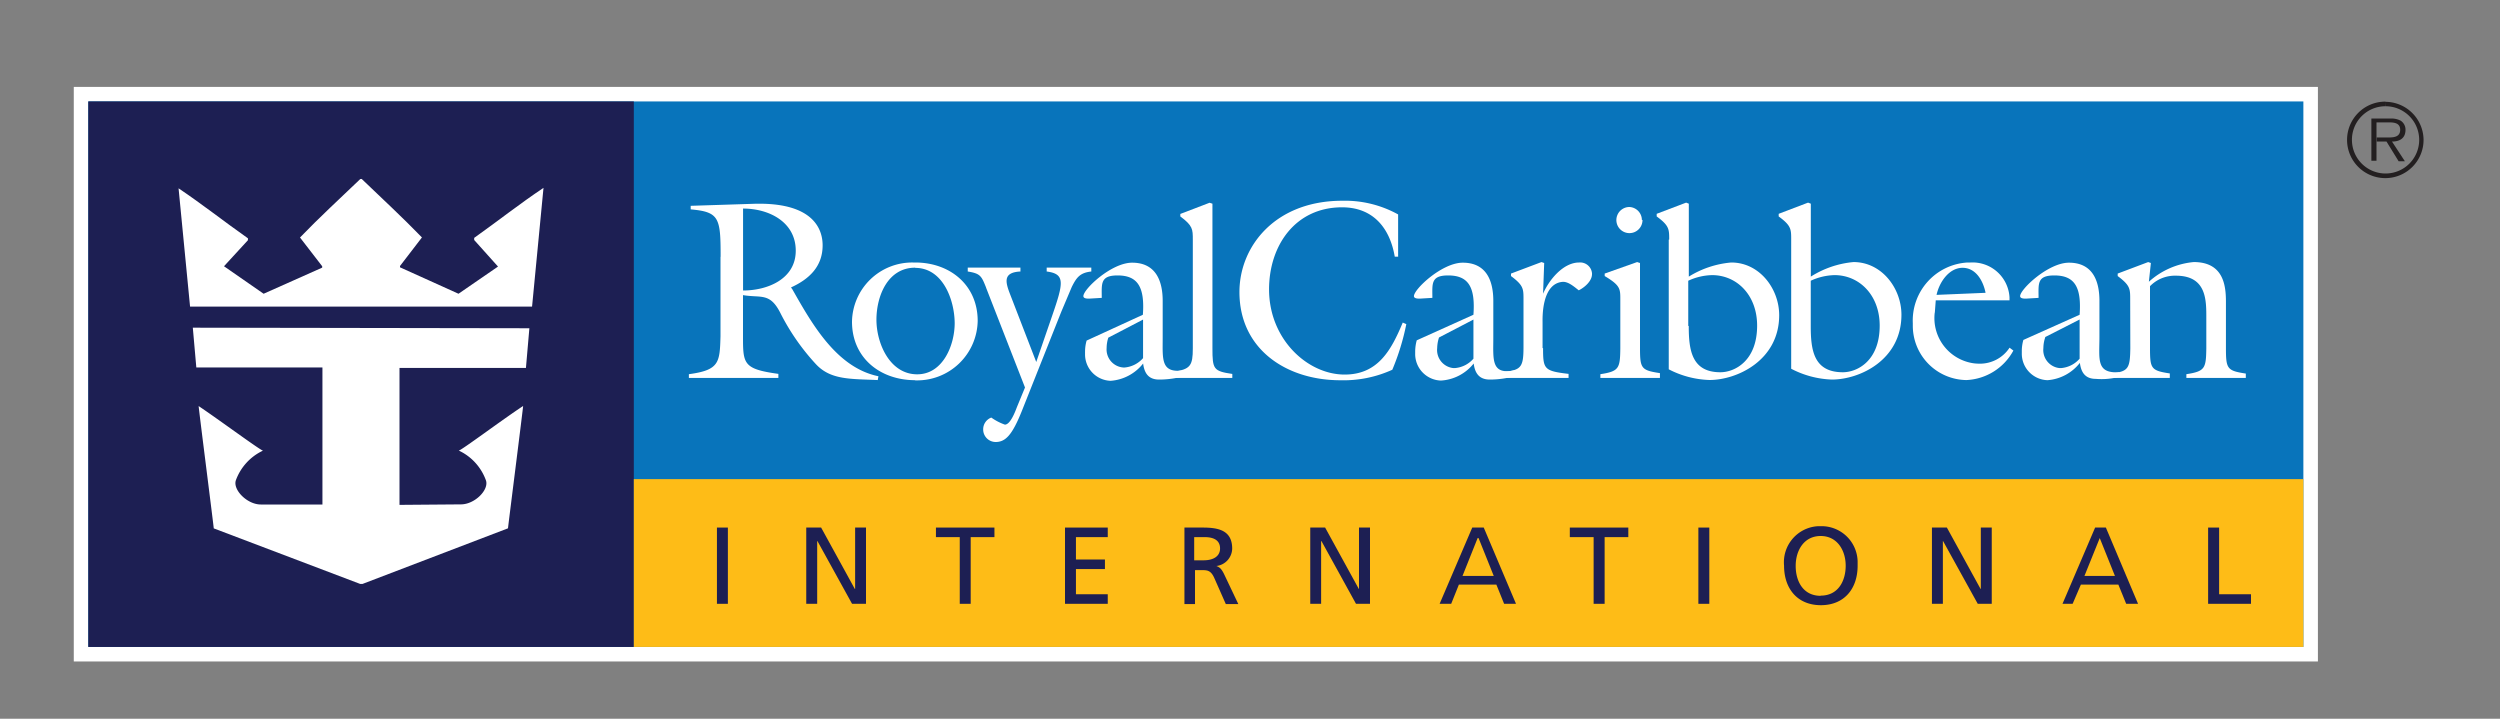
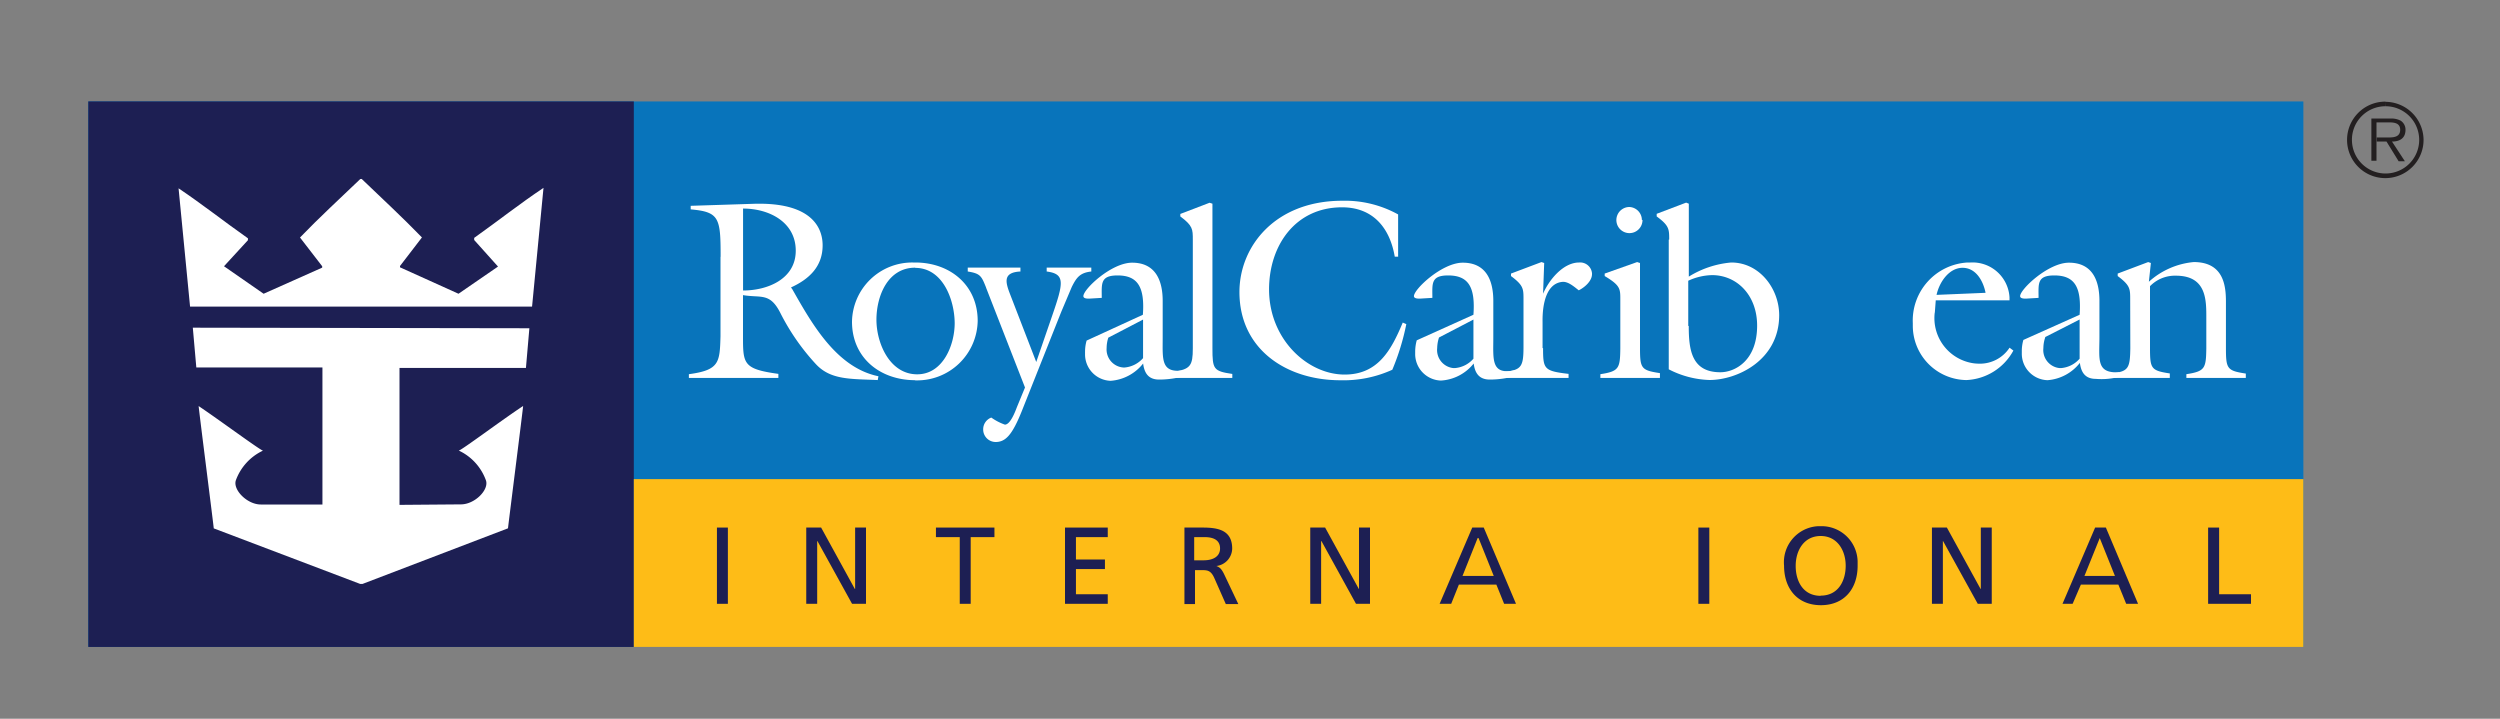
<svg xmlns="http://www.w3.org/2000/svg" id="Layer_1" data-name="Layer 1" viewBox="0 0 400 115">
  <rect x="0" y="0" width="400" height="115" fill="#808080" stroke="none" />
  <defs>
    <style>.cls-1,.cls-2{fill:none;}.cls-1{stroke:#fff;stroke-width:4.65px;}.cls-3{fill:#0874bb;}.cls-4{fill:#1d1f53;}.cls-5{fill:#febc17;}.cls-6{fill:#fff;}.cls-7{fill:#231f20;}</style>
  </defs>
  <title>Artboard 1</title>
-   <polygon class="cls-1" points="368.54 103.51 368.54 16.23 14.13 16.23 14.13 103.51 368.54 103.51 368.54 103.51" />
  <polygon class="cls-2" points="368.54 103.51 368.54 16.23 14.13 16.23 14.13 103.51 368.54 103.51 368.54 103.51" />
  <polygon class="cls-3" points="368.54 103.51 368.54 16.23 14.13 16.23 14.13 103.51 368.54 103.51 368.54 103.51" />
  <polygon class="cls-4" points="101.41 103.51 101.41 16.23 14.13 16.23 14.13 103.51 101.41 103.51 101.41 103.51" />
  <polygon class="cls-5" points="368.54 103.51 368.54 76.66 101.41 76.66 101.41 103.51 368.54 103.51 368.54 103.51" />
  <polygon class="cls-4" points="114.71 84.41 116.46 84.41 116.46 96.61 114.71 96.61 114.71 84.41 114.71 84.41" />
  <polygon class="cls-4" points="129 84.41 131.38 84.41 136.77 94.23 136.82 94.23 136.82 84.41 138.56 84.41 138.56 96.61 136.33 96.61 130.79 86.57 130.75 86.57 130.75 96.61 129 96.61 129 84.41 129 84.41" />
  <polygon class="cls-4" points="153.56 85.94 149.75 85.94 149.75 84.41 159.11 84.41 159.11 85.94 155.31 85.94 155.31 96.61 153.56 96.61 153.56 85.94 153.56 85.94" />
  <polygon class="cls-4" points="170.4 84.41 177.24 84.41 177.24 85.94 172.15 85.94 172.15 89.52 176.79 89.52 176.79 91.05 172.15 91.05 172.15 95.08 177.24 95.08 177.24 96.61 170.4 96.61 170.4 84.41 170.4 84.41" />
  <path class="cls-4" d="M189.4,84.41h3c2.43,0,4.75.37,4.75,3.37a2.86,2.86,0,0,1-2.53,2.78h0c.56.22.81.47,1.2,1.23l2.31,4.86h-2l-1.87-4.23c-.56-1.2-1.13-1.2-2.06-1.2h-1v5.43h-1.69V84.41Zm1.68,5.24h1.49c1.68,0,2.64-.72,2.64-1.9s-.84-1.81-2.46-1.81h-1.68v3.71Z" />
  <polygon class="cls-4" points="209.64 84.41 212.02 84.41 217.41 94.23 217.44 94.23 217.44 84.41 219.2 84.41 219.2 96.61 216.96 96.61 211.43 86.57 211.38 86.57 211.38 96.61 209.64 96.61 209.64 84.41 209.64 84.41" />
  <path class="cls-4" d="M235.56,84.41h1.84l5.16,12.2h-1.9l-1.24-3.07h-6l-1.23,3.07h-1.85Zm.86,1.68L234,92.15h5l-2.43-6.06Z" />
-   <polygon class="cls-4" points="254.98 85.94 251.17 85.94 251.17 84.41 260.53 84.41 260.53 85.94 256.74 85.94 256.74 96.61 254.98 96.61 254.98 85.94 254.98 85.94" />
  <polygon class="cls-4" points="271.74 84.41 273.49 84.41 273.49 96.61 271.74 96.61 271.74 84.41 271.74 84.41" />
  <path class="cls-4" d="M291.31,84.19a5.77,5.77,0,0,1,5.91,5.62c0,.23,0,.47,0,.7,0,3.71-2.16,6.32-5.88,6.32s-5.89-2.61-5.89-6.32a5.78,5.78,0,0,1,5.18-6.3A5.61,5.61,0,0,1,291.31,84.19Zm0,11.11c2.81,0,4-2.36,4-4.79s-1.34-4.75-4-4.75-4,2.29-4,4.78,1.21,4.79,4,4.79Z" />
  <polygon class="cls-4" points="309.11 84.41 311.5 84.41 316.89 94.23 316.93 94.23 316.93 84.41 318.68 84.41 318.68 96.61 316.44 96.61 310.89 86.57 310.86 86.57 310.86 96.61 309.11 96.61 309.11 84.41 309.11 84.41" />
  <path class="cls-4" d="M335.1,84.41h1.84l5.15,12.2h-1.9l-1.25-3.07h-6l-1.32,3.07H330l5.22-12.2Zm.86,1.68-2.45,6.06h4.88Z" />
  <polygon class="cls-4" points="353.3 84.41 355.06 84.41 355.06 95.08 360.16 95.08 360.16 96.61 353.3 96.61 353.3 84.41 353.3 84.41" />
  <path class="cls-6" d="M57.87,28.63c3.13,3,6.62,6.24,9.64,9.36L64,42.56v.21L73.36,47l6.32-4.35-3.81-4.25v-.34c3.91-2.78,7.28-5.46,11.09-8l-1.83,19H30.41L28.57,30.13c3.8,2.55,7.17,5.23,11.1,8v.3l-3.83,4.17L42.18,47l9.37-4.18v-.22L48,38c3-3.12,6.5-6.34,9.64-9.35Z" />
  <path class="cls-6" d="M84.7,52.52l-.55,6.35H63.92V80.78l9.83-.08c2.21,0,4.52-2.33,4-3.84a8.4,8.4,0,0,0-4.35-4.77c.38,0,7.13-5.06,10.3-7.13-.13,1.36-2.41,19.28-2.42,19.57L58,93.43h-.37L34.2,84.54c0-.28-2.29-18.2-2.42-19.57,3.2,2.14,9.94,7.13,10.3,7.13a8.43,8.43,0,0,0-4.35,4.77c-.48,1.52,1.83,3.85,4,3.85h9.86V58.79H31.41l-.56-6.36Z" />
  <path class="cls-6" d="M115.3,41.09c0-6.24-.2-7.18-4.79-7.59v-.57l10-.32c10.28-.34,11.11,4.69,11.11,6.64,0,3.37-2.12,5.4-5.06,6.74l.21.29c3.13,5.51,7.06,12.54,13.78,13.92l-.11.61c-4.34-.2-7.52,0-9.88-2.53a35.73,35.73,0,0,1-5.68-8.16c-1.69-3.37-3.1-2.41-6-2.9v6.51c0,4.48,0,5.31,5.66,6.09v.65H110.22v-.6c4.91-.66,4.94-1.89,5.06-6.09V41.09Zm3.59,5.39c3.91,0,8.43-1.83,8.43-6.37s-4.2-6.74-8.43-6.74Z" />
  <path class="cls-6" d="M146.43,60.83c-5.6,0-10.11-3.56-10.11-9.36A9.63,9.63,0,0,1,146.05,42l.38,0c5.55,0,10,3.59,10,9.35a9.69,9.69,0,0,1-9.87,9.51h-.13Zm0-18c-4.42,0-6.2,4.58-6.2,8.33s2.12,8.73,6.52,8.73c4.13,0,6-4.69,6-8.2C152.72,48,150.88,42.86,146.43,42.86Z" />
  <path class="cls-6" d="M157.77,46c-.74-1.83-.89-2.24-2.93-2.56v-.62h8.43v.62c-3.1.15-2.29,2-1.47,4.12l4,10.36,2.53-7.35c1.83-5.31,2.15-6.74-.86-7.13v-.62h7.14v.62c-1.8.2-2.36.93-3.13,2.48l-1.69,4-6.28,15.8c-1.52,3.79-2.58,5-4.2,5a2,2,0,0,1-2-2h0a2,2,0,0,1,1.3-1.91,8.63,8.63,0,0,0,2.17,1.13c.9,0,1.69-2.19,1.93-2.81L164,62l-6.24-16Z" />
  <path class="cls-6" d="M182.86,50.36c.32-4.45-.83-6.29-4.05-6.29-2.81,0-2.53,1.35-2.53,3.59l-2,.12c-.33,0-.94,0-.94-.4,0-1.12,4.48-5.35,7.8-5.35,3.75,0,4.89,2.85,4.89,6.12V54c0,3.59-.34,5.83,3.56,5.23v.91a14.78,14.78,0,0,1-4.13.59c-1.69,0-2.36-1-2.56-2.57a7.27,7.27,0,0,1-5.2,2.77,4.23,4.23,0,0,1-4.09-4.36,2.64,2.64,0,0,1,0-.29,6.34,6.34,0,0,1,.25-1.79ZM177.34,54a5.44,5.44,0,0,0-.28,1.69,2.89,2.89,0,0,0,2.67,3.11h.21a4.43,4.43,0,0,0,2.95-1.5V51.13L177.38,54Z" />
  <path class="cls-6" d="M187.66,60.47v-1c2.83-.34,3.19-1,3.19-3.74V38.36c0-1.69,0-2.24-2-3.73v-.4l4.68-1.79.46.15V55.7c0,3.37.15,3.68,3.18,4.13v.64Z" />
  <path class="cls-6" d="M235.75,50.36c.32-4.45-.81-6.29-4.05-6.29-2.81,0-2.52,1.35-2.52,3.59l-2,.12c-.32,0-.95,0-.95-.4,0-1.12,4.5-5.35,7.81-5.35,3.76,0,4.89,2.85,4.89,6.12V54c0,3.59-.41,6.07,3.55,5.23v.91a14.64,14.64,0,0,1-4.11.59c-1.69,0-2.38-1-2.58-2.57a7.22,7.22,0,0,1-5.24,2.73,4.25,4.25,0,0,1-4.12-4.37c0-.1,0-.19,0-.28a6.84,6.84,0,0,1,.25-1.79ZM230.24,54a5.77,5.77,0,0,0-.29,1.69,2.9,2.9,0,0,0,2.56,3.2l.31,0a4.41,4.41,0,0,0,2.93-1.5V51.13L230.24,54Z" />
  <path class="cls-6" d="M223.77,41.07h-.61c-.78-4.6-3.47-7.9-8.43-7.9-7.48,0-11.68,6.12-11.68,13.13,0,8,6.17,13.63,12.09,13.63,5.34,0,7.46-3.91,9.3-8.32l.57.25a38,38,0,0,1-2.24,7.3,18.81,18.81,0,0,1-8.33,1.68c-8.52,0-16.13-4.88-16.13-14.12,0-7.27,5.68-14.6,16.45-14.6a17.56,17.56,0,0,1,8.94,2.19v6.74Z" />
  <path class="cls-6" d="M332.74,50.36c.32-4.45-.81-6.29-4.05-6.29-2.81,0-2.52,1.35-2.52,3.59l-2,.12c-.32,0-.95,0-.95-.4,0-1.1,4.5-5.35,7.81-5.35,3.76,0,4.88,2.85,4.88,6.12V53.9c0,3.59-.57,5.87,3.16,5.66v.73a10.93,10.93,0,0,1-3.73.33c-1.68,0-2.36-1-2.56-2.56a7.26,7.26,0,0,1-5.18,2.77,4.24,4.24,0,0,1-4.11-4.35c0-.1,0-.2,0-.31a6.33,6.33,0,0,1,.25-1.78ZM327.23,54a5.45,5.45,0,0,0-.29,1.69,2.9,2.9,0,0,0,2.56,3.2l.31,0a4.41,4.41,0,0,0,2.93-1.5V51.12l-5.51,2.81Z" />
  <path class="cls-6" d="M246.89,55.69c0,3.37.15,3.67,4.08,4.13v.65H240.76v-1c2.74-.25,3-.91,3-4.09V47.9c0-1.69,0-2.24-2-3.73v-.4l4.88-1.84.43.15L246.89,47h0c.91-2.16,3.19-5,5.77-5a1.9,1.9,0,0,1,2.06,1.72.76.76,0,0,1,0,.15c0,1.09-1.18,2.12-2.12,2.58-.7-.54-1.69-1.44-2.62-1.35-3.37.32-3.17,5.86-3.17,6.49v4.11Z" />
  <path class="cls-6" d="M256.06,60.47v-.6c3-.46,3.15-.95,3.19-4.13V47.9c0-1.69,0-2.24-2.5-3.73v-.4l5.19-1.84.46.15V55.57c0,3.37.15,3.67,3.19,4.13v.77Zm6.74-25.28a2.09,2.09,0,1,1-2.1-2.07h0a2.09,2.09,0,0,1,2,2.07Z" />
  <path class="cls-6" d="M267.07,38.34c0-1.68,0-2.24-2-3.71v-.42l4.71-1.79.43.17V44.26A15.32,15.32,0,0,1,277,42c4.53,0,7.67,4.2,7.67,8.43,0,7.23-6.75,10.37-11.15,10.37A15.15,15.15,0,0,1,267,59.09V38.34Zm3.13,13.81c0,3.79.43,7.41,5.06,7.41,2.26,0,5.88-1.78,5.88-7.46,0-4.89-3.25-8.08-7.21-8.08a9.46,9.46,0,0,0-3.81.9v7.23Z" />
-   <path class="cls-6" d="M286.59,38.34c0-1.68,0-2.24-2-3.71v-.42l4.7-1.79.44.17V44.26a15.3,15.3,0,0,1,6.83-2.33c4.52,0,7.67,4.2,7.67,8.43,0,7.23-6.66,10.37-11.14,10.37A15.12,15.12,0,0,1,286.59,59V38.34Zm3.13,13.81c0,3.79.42,7.41,5.14,7.41,2.26,0,5.89-1.78,5.89-7.46,0-4.89-3.27-8.08-7.22-8.08a9.5,9.5,0,0,0-3.81.9v7.23Z" />
  <path class="cls-6" d="M309.56,50a7.3,7.3,0,0,0,6.32,8.14,8.11,8.11,0,0,0,.86.05,5.67,5.67,0,0,0,4.79-2.56l.61.46a9,9,0,0,1-7.52,4.72A8.69,8.69,0,0,1,306.05,52a2.17,2.17,0,0,1,0-.26A9.3,9.3,0,0,1,314.81,42l.47,0a5.92,5.92,0,0,1,6.24,5.57c0,.16,0,.32,0,.48h-11.8l-.15,2Zm8.13-3.15c-.37-1.87-1.52-4-3.68-4s-3.72,2.29-4.16,4.33Z" />
  <path class="cls-6" d="M340.83,47.9c0-1.69,0-2.24-2-3.73v-.4l4.88-1.84.43.15-.32,3A12.38,12.38,0,0,1,351,41.93c4.91,0,5.15,4,5.15,6.44v7.27c0,3.37.16,3.67,3.18,4.13v.7h-9.51v-.6c3-.46,3.14-.95,3.19-4.13V51c0-2.87.12-6.89-4.87-6.89A5.57,5.57,0,0,0,344,45.79v9.83c0,3.37.15,3.67,3.17,4.13v.72h-9.51v-.74c2.92-.22,3.14-.81,3.19-4Z" />
  <path class="cls-7" d="M381.69,17a5.38,5.38,0,1,1-5.38,5.38v0A5.36,5.36,0,0,1,381.67,17h0v-.74a6.12,6.12,0,1,0,6.1,6.13v0a6.14,6.14,0,0,0-6.1-6.1Z" />
  <path class="cls-7" d="M380.24,19.58h2c.86,0,1.79.12,1.79,1.18,0,1.4-1.5,1.23-2.46,1.23h-1.28v.66h1.55l1.94,3.15h1l-2.06-3.15c1.22,0,2.16-.52,2.16-1.87a1.7,1.7,0,0,0-.77-1.47,3.2,3.2,0,0,0-1.69-.34h-3v6.75h.82V19.58Z" />
</svg>